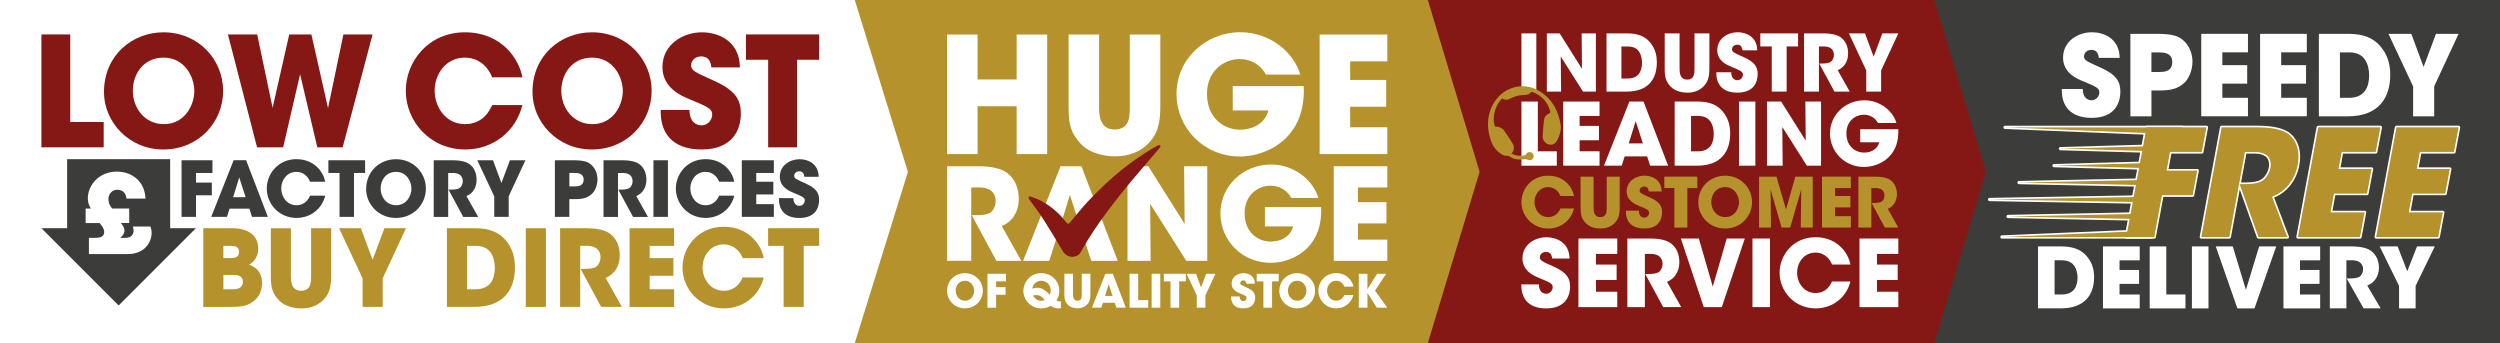
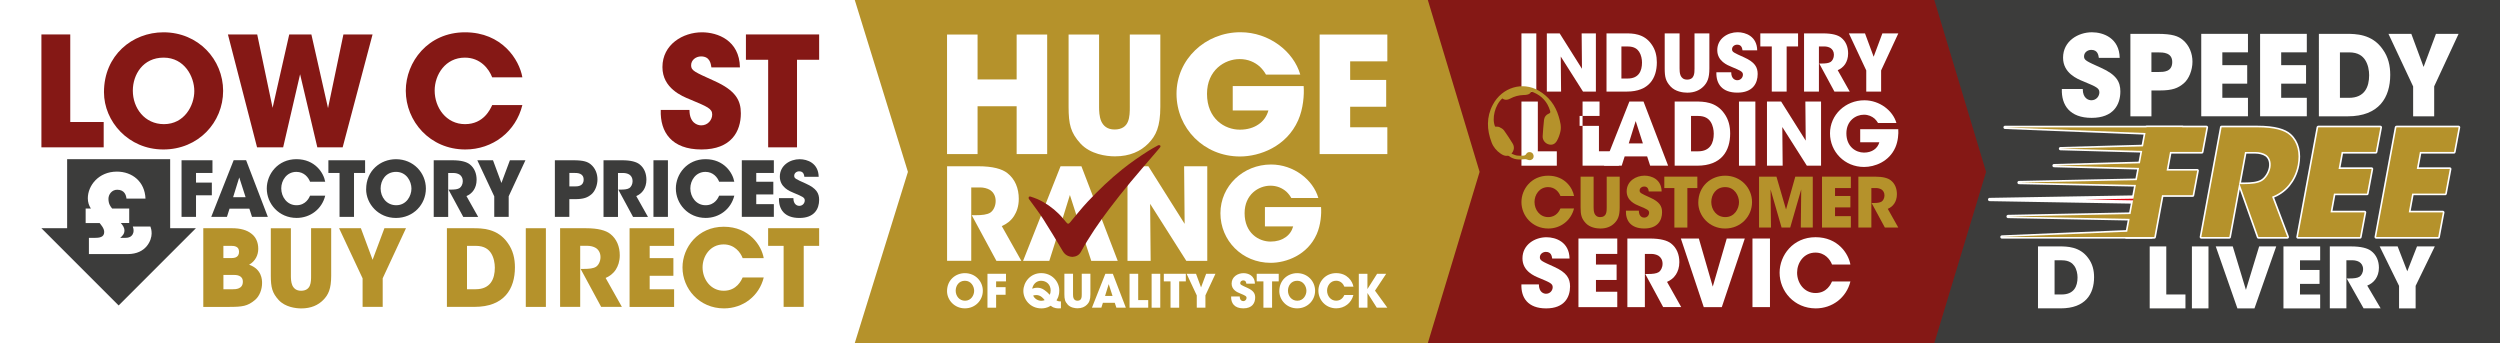
<svg xmlns="http://www.w3.org/2000/svg" id="Layer_2" viewBox="0 0 760 104.3">
  <rect x="0" y="0" width="760" height="104.3" fill="#808080" stroke="none" />
  <defs>
    <style>.cls-1{fill:#e30613;stroke:#fff;stroke-linecap:round;stroke-linejoin:round;}.cls-2{fill:#851815;}.cls-2,.cls-3,.cls-4,.cls-5{stroke-width:0px;}.cls-3{fill:#3c3c3b;}.cls-4{fill:#b5922b;}.cls-5{fill:#fff;}</style>
  </defs>
  <g id="Layer_1-2">
    <rect class="cls-3" x="584.86" width="175.14" height="104.3" transform="translate(1344.86 104.3) rotate(180)" />
    <rect class="cls-4" x="254.69" width="201.74" height="104.3" transform="translate(711.13 104.3) rotate(180)" />
    <polygon class="cls-5" points="259.85 0 0 0 0 104.3 259.85 104.3 276.01 52.25 259.85 0" />
    <polygon class="cls-2" points="588.03 0 568.91 0 473.64 0 434.06 0 449.8 52.25 434.06 104.3 473.64 104.3 568.91 104.3 588.03 104.3 603.77 52.25 588.03 0" />
    <path class="cls-5" d="m287.9,46.85V10.5h9.28v13.65h11.88v-13.65h9.28v36.34h-9.28v-14.54h-11.88v14.54h-9.28Z" />
    <path class="cls-5" d="m334.12,10.5v21.95c0,1.23.05,2.95.64,4.37.64,1.42,1.82,2.55,4.08,2.55s3.49-1.03,4.03-2.36c.59-1.38.59-3.14.59-4.57V10.5h9.28v21.95c0,6.09-1.33,8.79-3.63,11.15-2.36,2.41-5.65,3.93-10.17,3.93-2.65,0-7.46-.64-10.46-3.88-3-3.29-3.63-5.84-3.63-11.2V10.5h9.28Z" />
    <path class="cls-5" d="m384.86,22.68c-.49-.88-1.13-1.72-1.92-2.46-1.52-1.33-3.54-2.26-6.09-2.26-4.57,0-9.92,3.39-9.92,10.56,0,7.61,5.4,10.9,9.97,10.9,2.31,0,4.22-.59,5.7-1.62,1.47-.98,2.5-2.46,3-4.22h-10.85v-7.42h21.56c.2,2.6-.1,6.88-1.67,10.41-3.54,8-11.69,11-17.68,11-11,0-19.3-8.59-19.3-19.06s8.74-18.71,19.45-18.71c8.69,0,16.16,5.84,18.17,12.87h-10.41Z" />
    <path class="cls-5" d="m401.17,10.5h20.58v8.15h-11.3v5.65h10.95v8.15h-10.95v6.24h11.3v8.15h-20.58V10.5Z" />
    <path class="cls-5" d="m287.9,50.54h9.41c4.51,0,7.31.82,8.9,2.06,2.41,1.87,3.5,4.7,3.5,7.85,0,2.22-.62,3.93-1.44,5.21-.97,1.52-2.37,2.49-3.73,3.07l5.95,10.57h-7.58l-7.5-13.88h1.21c1.87,0,3.46-.16,4.43-.78.89-.58,1.63-1.94,1.63-3.54s-.74-2.72-1.71-3.34c-.82-.51-1.98-.78-2.99-.78h-2.72v22.31h-7.35v-28.76Z" />
    <path class="cls-5" d="m328.48,69.31l-3.23-10.03-3.11,10.03-1.83,5.83-1.32,4.16h-7.97l11.39-28.76h6.34l11.04,28.76h-8.05l-1.36-4.16-1.9-5.83Z" />
    <path class="cls-5" d="m360.13,68.07l-.16-17.53h7.04v28.76h-6.37l-11-17.34.16,17.34h-7.04v-28.76h6.34l11.04,17.53Z" />
    <path class="cls-5" d="m392.55,60.18c-.39-.7-.89-1.36-1.52-1.94-1.21-1.05-2.8-1.79-4.82-1.79-3.61,0-7.85,2.68-7.85,8.36,0,6.03,4.28,8.63,7.89,8.63,1.83,0,3.34-.47,4.51-1.28,1.17-.78,1.98-1.94,2.37-3.34h-8.59v-5.87h17.06c.16,2.06-.08,5.44-1.32,8.24-2.8,6.34-9.25,8.71-13.99,8.71-8.71,0-15.28-6.8-15.28-15.08s6.92-14.81,15.39-14.81c6.88,0,12.79,4.63,14.38,10.18h-8.24Z" />
-     <path class="cls-5" d="m405.46,50.54h16.29v6.45h-8.94v4.47h8.67v6.45h-8.67v4.94h8.94v6.45h-16.29v-28.76Z" />
    <path class="cls-5" d="m287.9,88.5c0-3.37,2.59-5.46,5.43-5.46,3.18,0,5.45,2.48,5.45,5.35s-2.26,5.35-5.46,5.35-5.42-2.58-5.42-5.22h0Zm2.63-.13c0,1.57,1.07,3.05,2.84,3.05,1.87,0,2.77-1.7,2.77-3.02s-.91-3.05-2.8-3.05-2.81,1.56-2.81,3.01h0Z" />
    <path class="cls-5" d="m300.19,83.23h5.63v2.31h-3v1.76h2.88v2.31h-2.88v3.93h-2.63v-10.31Z" />
    <path class="cls-5" d="m322.52,93.72c-.2.01-.4.03-.65.03-1.42,0-2.15-.52-2.42-.81-1.2.74-2.22.81-2.9.81-3.33,0-5.45-2.69-5.45-5.31s2.09-5.41,5.42-5.41,5.5,2.63,5.5,5.27c0,1.71-.58,2.58-.85,2.98.32.29.74.35,1.35.35v2.09Zm-6-8.37c-1.21,0-2.2.72-2.62,1.99-.04.14-.1.27-.11.42.31-.1.84-.29,1.52-.29.75,0,1.41.15,2.19.7.68.47,1.09.86,1.62,1.45.17-.32.28-.78.28-1.31,0-1.82-1.32-2.95-2.86-2.95h-.01Zm.01,6.09c.42,0,.84-.08,1.05-.21-.32-.42-.61-.7-.88-.92-.53-.45-1.14-.61-1.66-.61-.45,0-.75.07-.96.15.45,1.07,1.59,1.59,2.44,1.59h.01Z" />
    <path class="cls-5" d="m326.2,83.23v6.23c0,.35.01.84.18,1.24.18.4.52.72,1.16.72s.99-.29,1.14-.67c.17-.39.17-.89.17-1.3v-6.23h2.63v6.23c0,1.73-.38,2.49-1.03,3.16-.67.68-1.6,1.11-2.88,1.11-.75,0-2.12-.18-2.97-1.1-.85-.93-1.03-1.66-1.03-3.18v-6.23h2.63Z" />
    <path class="cls-5" d="m334.81,93.54h-2.86l4.08-10.31h2.27l3.96,10.31h-2.88l-.49-1.49h-3.61l-.47,1.49Zm2.24-7.17l-1.11,3.59h2.27l-1.16-3.59Z" />
    <path class="cls-5" d="m343.38,83.23h2.63v8h3.05v2.31h-5.68v-10.31Z" />
    <path class="cls-5" d="m350.09,83.23h2.63v10.31h-2.63v-10.31Z" />
    <path class="cls-5" d="m355.83,85.54h-2.03v-2.31h6.69v2.31h-2.02v8h-2.63v-8Z" />
    <path class="cls-5" d="m363.81,89.79l-3.08-6.56h2.86l1.53,4.14,1.55-4.14h2.83l-3.05,6.56v3.75h-2.63v-3.75Z" />
    <path class="cls-5" d="m376.88,90.13c0,1.2.74,1.41,1.07,1.41.63,0,1-.52,1-.99,0-.54-.43-.71-2.02-1.38-.72-.29-2.52-1.02-2.52-2.95,0-2.08,1.88-3.18,3.61-3.18,1.42,0,3.43.72,3.47,3.2h-2.6c-.06-.35-.14-1-.95-1-.46,0-.91.32-.91.81s.28.6,2.13,1.44c1.92.86,2.41,1.75,2.41,2.95,0,1.64-.86,3.3-3.59,3.3s-3.79-1.59-3.72-3.61h2.62Z" />
    <path class="cls-5" d="m384.07,85.54h-2.03v-2.31h6.69v2.31h-2.02v8h-2.63v-8Z" />
    <path class="cls-5" d="m388.91,88.5c0-3.37,2.59-5.46,5.43-5.46,3.18,0,5.45,2.48,5.45,5.35s-2.26,5.35-5.46,5.35-5.42-2.58-5.42-5.22h0Zm2.63-.13c0,1.57,1.07,3.05,2.84,3.05,1.87,0,2.77-1.7,2.77-3.02s-.91-3.05-2.8-3.05-2.81,1.56-2.81,3.01h0Z" />
    <path class="cls-5" d="m411.43,89.68c-.6,2.44-2.72,4.05-5.21,4.05-3.23,0-5.43-2.58-5.43-5.36,0-2.63,2.03-5.34,5.41-5.34s4.96,2.49,5.24,4.11h-2.76c-.29-.77-1.07-1.8-2.49-1.8-1.77,0-2.76,1.55-2.76,3.01,0,1.56,1.06,3.06,2.77,3.06s2.31-1.38,2.48-1.74h2.76Z" />
    <path class="cls-5" d="m413.07,83.23h2.63v4.64l2.94-4.64h2.76l-3.4,5.13,3.75,5.18h-3.2l-2.84-4.46v4.46h-2.63v-10.31Z" />
    <path class="cls-2" d="m326.01,78.09c1.1-.05,2.06-.53,2.61-1.56,2.5-4.59,5.46-8.87,8.6-13.03,2.11-2.79,4.29-5.53,6.52-8.22,2.59-3.12,5.26-6.17,7.9-9.26.36-.42.73-.84,1.07-1.28.08-.11.11-.36.04-.46-.08-.11-.29-.15-.45-.16-.13,0-.27.08-.39.14-.93.52-1.87,1.01-2.77,1.59-2.7,1.72-5.34,3.54-7.85,5.54-3.8,3.03-7.29,6.37-10.61,9.9-1.89,2.01-3.6,4.2-5.38,6.32-.44.52-.67.54-1.11.03-.76-.88-1.48-1.81-2.31-2.62-1.87-1.84-3.99-3.36-6.4-4.45-.73-.33-1.5-.57-2.26-.83-.13-.04-.39.01-.45.11-.09.13-.07.35-.04.53.02.13.15.23.23.34,1.42,1.98,2.92,3.91,4.23,5.96,2.03,3.16,3.95,6.4,5.87,9.63.67,1.13,1.6,1.7,2.94,1.78Z" />
    <path class="cls-2" d="m12.59,10.47h8.77v26.62h10.16v7.7H12.59V10.47Z" />
    <path class="cls-2" d="m31.61,28c0-11.22,8.63-18.18,18.09-18.18,10.58,0,18.13,8.26,18.13,17.81s-7.51,17.81-18.18,17.81-18.04-8.58-18.04-17.39v-.05Zm8.77-.42c0,5.24,3.57,10.16,9.46,10.16,6.22,0,9.23-5.66,9.23-10.06s-3.01-10.16-9.32-10.16-9.37,5.19-9.37,10.02v.05Z" />
    <path class="cls-2" d="m69.28,10.47h8.91l4.68,22.31,5.06-22.31h6.73l5.06,22.4,4.68-22.4h8.86l-9.09,34.32h-7.7l-5.24-22.22-5.15,22.22h-7.93l-8.86-34.32Z" />
    <path class="cls-2" d="m158.8,31.94c-1.99,8.12-9.04,13.5-17.35,13.5-10.76,0-18.09-8.58-18.09-17.86,0-8.77,6.77-17.76,18-17.76s16.51,8.3,17.44,13.68h-9.18c-.97-2.55-3.57-5.98-8.3-5.98-5.89,0-9.18,5.15-9.18,10.02,0,5.2,3.52,10.2,9.23,10.2s7.7-4.59,8.26-5.8h9.18Z" />
-     <path class="cls-2" d="m161.87,28c0-11.22,8.63-18.18,18.09-18.18,10.58,0,18.14,8.26,18.14,17.81s-7.51,17.81-18.18,17.81-18.04-8.58-18.04-17.39v-.05Zm8.77-.42c0,5.24,3.57,10.16,9.46,10.16,6.22,0,9.23-5.66,9.23-10.06s-3.01-10.16-9.32-10.16-9.37,5.19-9.37,10.02v.05Z" />
    <path class="cls-2" d="m209.6,33.43c0,3.99,2.46,4.68,3.57,4.68,2.09,0,3.34-1.72,3.34-3.29,0-1.81-1.44-2.37-6.73-4.59-2.41-.97-8.4-3.39-8.4-9.83,0-6.91,6.26-10.58,12.01-10.58,4.73,0,11.41,2.41,11.55,10.67h-8.67c-.19-1.16-.46-3.34-3.15-3.34-1.53,0-3.02,1.07-3.02,2.69s.93,1.99,7.1,4.78c6.4,2.88,8.02,5.84,8.02,9.83,0,5.47-2.88,10.99-11.97,10.99s-12.62-5.29-12.38-12.01h8.72Z" />
    <path class="cls-2" d="m233.53,18.17h-6.77v-7.7h22.26v7.7h-6.73v26.62h-8.77v-26.62Z" />
    <path class="cls-3" d="m55.2,48.72h9.39v3.86h-5v2.93h4.81v3.86h-4.81v6.56h-4.4v-17.21Z" />
    <path class="cls-3" d="m68.99,65.92h-4.77l6.81-17.21h3.79l6.6,17.21h-4.81l-.81-2.49h-6.02l-.79,2.49Zm3.74-11.98l-1.86,6h3.79l-1.93-6Z" />
    <path class="cls-3" d="m98.87,59.48c-1,4.07-4.53,6.77-8.7,6.77-5.39,0-9.07-4.3-9.07-8.95,0-4.39,3.4-8.91,9.02-8.91s8.28,4.16,8.74,6.86h-4.6c-.49-1.28-1.79-3-4.16-3-2.95,0-4.6,2.58-4.6,5.02,0,2.6,1.77,5.12,4.63,5.12s3.86-2.3,4.14-2.91h4.6Z" />
    <path class="cls-3" d="m103.22,52.58h-3.39v-3.86h11.16v3.86h-3.37v13.35h-4.4v-13.35Z" />
    <path class="cls-3" d="m111.31,57.51c0-5.63,4.33-9.11,9.07-9.11,5.3,0,9.09,4.14,9.09,8.93s-3.77,8.93-9.12,8.93-9.05-4.3-9.05-8.72v-.02Zm4.4-.21c0,2.63,1.79,5.09,4.74,5.09,3.12,0,4.63-2.84,4.63-5.05s-1.51-5.09-4.67-5.09-4.7,2.6-4.7,5.02v.02Z" />
    <path class="cls-3" d="m131.85,48.72h5.63c2.7,0,4.37.49,5.32,1.23,1.44,1.12,2.09,2.81,2.09,4.7,0,1.32-.37,2.35-.86,3.12-.58.91-1.42,1.49-2.23,1.84l3.56,6.33h-4.53l-4.49-8.3h.72c1.12,0,2.07-.09,2.65-.47.53-.35.98-1.16.98-2.12s-.44-1.63-1.02-2c-.49-.3-1.19-.46-1.79-.46h-1.63v13.35h-4.4v-17.21Z" />
    <path class="cls-3" d="m150.24,59.67l-5.14-10.95h4.77l2.56,6.91,2.58-6.91h4.72l-5.09,10.95v6.25h-4.39v-6.25Z" />
    <path class="cls-3" d="m174.31,48.72c3.19,0,4.37.49,5.3,1.26,1.35,1.12,2.02,2.81,2.02,4.56s-.72,3.58-1.81,4.51c-1.19,1-2.35,1.49-5.02,1.49h-1.72v5.39h-4.4v-17.21h5.63Zm-1.23,7.95h1.6c.42,0,1.12,0,1.7-.26.58-.26,1.05-.79,1.05-1.81s-.49-1.51-1.09-1.77c-.61-.26-1.33-.26-1.81-.26h-1.44v4.09Z" />
    <path class="cls-3" d="m183.47,48.72h5.63c2.7,0,4.37.49,5.32,1.23,1.44,1.12,2.09,2.81,2.09,4.7,0,1.32-.37,2.35-.86,3.12-.58.91-1.42,1.49-2.23,1.84l3.56,6.33h-4.53l-4.49-8.3h.72c1.12,0,2.07-.09,2.65-.47.53-.35.98-1.16.98-2.12s-.44-1.63-1.02-2c-.49-.3-1.19-.46-1.79-.46h-1.63v13.35h-4.4v-17.21Z" />
    <path class="cls-3" d="m198.65,48.72h4.4v17.21h-4.4v-17.21Z" />
    <path class="cls-3" d="m223.23,59.48c-1,4.07-4.53,6.77-8.7,6.77-5.39,0-9.07-4.3-9.07-8.95,0-4.39,3.4-8.91,9.02-8.91s8.28,4.16,8.74,6.86h-4.6c-.49-1.28-1.79-3-4.16-3-2.95,0-4.6,2.58-4.6,5.02,0,2.6,1.77,5.12,4.63,5.12s3.86-2.3,4.14-2.91h4.6Z" />
    <path class="cls-3" d="m225.51,48.72h9.74v3.86h-5.35v2.67h5.19v3.86h-5.19v2.95h5.35v3.86h-9.74v-17.21Z" />
    <path class="cls-3" d="m241.19,60.23c0,2,1.23,2.35,1.79,2.35,1.05,0,1.67-.86,1.67-1.65,0-.91-.72-1.19-3.37-2.3-1.21-.49-4.21-1.7-4.21-4.93,0-3.46,3.14-5.3,6.02-5.3,2.37,0,5.72,1.21,5.79,5.35h-4.35c-.09-.58-.23-1.67-1.58-1.67-.77,0-1.51.53-1.51,1.35s.46,1,3.56,2.39c3.21,1.44,4.02,2.93,4.02,4.93,0,2.74-1.44,5.51-6,5.51s-6.33-2.65-6.21-6.02h4.37Z" />
    <path class="cls-4" d="m61.8,69.38h8.79c2.46,0,4.43.55,5.79,1.62,1.39,1.03,2.13,2.62,2.13,4.65,0,1.84-.84,3.72-2.78,4.82,3.85,1.36,3.94,4.56,3.94,5.56,0,1.91-.74,4.01-2.2,5.2-2.2,1.84-3.78,2.07-7.82,2.07h-7.85v-23.92Zm6.11,9.08h2.17c.42,0,1.07,0,1.62-.23.55-.26.97-.74.97-1.68s-.42-1.36-.94-1.58c-.52-.23-1.16-.23-1.65-.23h-2.17v3.72Zm0,9.47h2.88c.39,0,1.16,0,1.81-.29.68-.29,1.23-.87,1.23-2,0-1.03-.52-1.55-1.16-1.81-.61-.26-1.39-.26-1.87-.26h-2.88v4.36Z" />
    <path class="cls-4" d="m88.43,69.38v14.45c0,.81.03,1.94.42,2.88.42.94,1.2,1.68,2.68,1.68s2.29-.68,2.65-1.55c.39-.91.39-2.07.39-3.01v-14.45h6.11v14.45c0,4.01-.87,5.79-2.39,7.34-1.55,1.58-3.72,2.59-6.69,2.59-1.75,0-4.91-.42-6.88-2.55-1.97-2.17-2.39-3.85-2.39-7.37v-14.45h6.11Z" />
    <path class="cls-4" d="m110.22,84.6l-7.14-15.22h6.63l3.56,9.6,3.59-9.6h6.56l-7.08,15.22v8.69h-6.11v-8.69Z" />
    <path class="cls-4" d="m135.85,69.38h7.92c2.68,0,7.47,0,10.57,4.46,1.65,2.26,2.2,4.82,2.2,7.43,0,6.53-3.23,12.02-12.31,12.02h-8.37v-23.92Zm6.11,18.55h2.62c4.56,0,5.85-3.17,5.85-6.56,0-1.36-.29-3.07-1.16-4.43-.71-1.07-1.94-2.2-4.65-2.2h-2.65v13.19Z" />
    <path class="cls-4" d="m159.84,69.38h6.11v23.92h-6.11v-23.92Z" />
    <path class="cls-4" d="m170.28,69.38h7.82c3.75,0,6.08.68,7.4,1.71,2,1.55,2.91,3.91,2.91,6.53,0,1.84-.52,3.26-1.2,4.33-.81,1.26-1.97,2.07-3.1,2.55l4.94,8.79h-6.3l-6.24-11.54h1c1.55,0,2.88-.13,3.68-.65.74-.48,1.36-1.62,1.36-2.94s-.61-2.26-1.42-2.78c-.68-.42-1.65-.65-2.49-.65h-2.26v18.55h-6.11v-23.92Z" />
    <path class="cls-4" d="m191.39,69.38h13.54v5.37h-7.43v3.72h7.21v5.37h-7.21v4.1h7.43v5.37h-13.54v-23.92Z" />
    <path class="cls-4" d="m232.18,84.34c-1.39,5.66-6.3,9.41-12.09,9.41-7.5,0-12.61-5.98-12.61-12.44,0-6.11,4.72-12.38,12.54-12.38s11.51,5.79,12.15,9.54h-6.4c-.68-1.78-2.49-4.17-5.79-4.17-4.1,0-6.4,3.59-6.4,6.98,0,3.62,2.46,7.11,6.43,7.11s5.37-3.2,5.75-4.04h6.4Z" />
    <path class="cls-4" d="m238.23,74.74h-4.72v-5.37h15.51v5.37h-4.69v18.55h-6.11v-18.55Z" />
    <polygon class="cls-3" points="59.55 69.38 36.07 92.86 12.59 69.38 59.55 69.38" />
    <rect class="cls-3" x="20.41" y="48.39" width="31.32" height="26.68" />
    <path class="cls-5" d="m39.29,67.8h-2.56c.56.66,1.1,1.33,1.1,2.29,0,1.06-.66,1.66-1.3,2.23h1.36c.47,0,1.13-.03,1.69-.33.56-.33,1.03-.9,1.03-1.93,0-.33-.03-.56-.23-1.2h5.35c.17.53.37,1.06.37,2.13,0,1-.4,2.56-1.53,3.89-1.1,1.3-2.92,2.36-5.75,2.36h-11.79v-4.92h1.63c1.59,0,3.02-.2,3.02-1.79,0-1.16-1-2.19-1.39-2.72h-4.25v-4.42h1.59c-.6-.9-.93-1.93-.93-3.12,0-3.82,3.26-8.1,8.83-8.1,4.72,0,8.5,3.09,8.7,8.2h-5.78c-.1-.93-.53-2.69-2.82-2.69-1.66,0-2.66,1.46-2.66,2.76,0,1.59.66,2.39,1.13,2.96h5.18v4.42Z" />
    <path class="cls-5" d="m462.52,10.15h4.52v17.69h-4.52V10.15Z" />
    <path class="cls-5" d="m480.92,20.93l-.1-10.78h4.33v17.69h-3.92l-6.76-10.66.1,10.66h-4.33V10.15h3.9l6.79,10.78Z" />
    <path class="cls-5" d="m488.38,10.15h5.86c1.98,0,5.52,0,7.81,3.3,1.22,1.67,1.63,3.56,1.63,5.5,0,4.83-2.39,8.89-9.11,8.89h-6.19V10.15Zm4.52,13.72h1.94c3.37,0,4.33-2.34,4.33-4.85,0-1-.22-2.27-.86-3.27-.53-.79-1.43-1.62-3.44-1.62h-1.96v9.75Z" />
    <path class="cls-5" d="m510.59,10.15v10.68c0,.6.02,1.43.31,2.13.31.69.88,1.24,1.98,1.24s1.7-.5,1.96-1.15c.29-.67.29-1.53.29-2.22v-10.68h4.52v10.68c0,2.96-.65,4.28-1.77,5.43-1.15,1.17-2.75,1.91-4.95,1.91-1.29,0-3.63-.31-5.09-1.89-1.46-1.6-1.77-2.84-1.77-5.45v-10.68h4.52Z" />
    <path class="cls-5" d="m526.29,21.98c0,2.06,1.27,2.41,1.84,2.41,1.08,0,1.72-.88,1.72-1.7,0-.93-.74-1.22-3.47-2.37-1.24-.5-4.33-1.74-4.33-5.07,0-3.56,3.23-5.45,6.19-5.45,2.44,0,5.88,1.24,5.95,5.5h-4.47c-.1-.6-.24-1.72-1.63-1.72-.79,0-1.55.55-1.55,1.39s.48,1.03,3.66,2.46c3.3,1.48,4.13,3.01,4.13,5.07,0,2.82-1.48,5.66-6.17,5.66s-6.5-2.72-6.38-6.19h4.49Z" />
    <path class="cls-5" d="m538.63,14.12h-3.49v-3.97h11.47v3.97h-3.47v13.72h-4.52v-13.72Z" />
    <path class="cls-5" d="m548.43,10.15h5.78c2.77,0,4.49.5,5.47,1.27,1.48,1.15,2.15,2.89,2.15,4.83,0,1.36-.38,2.41-.88,3.2-.6.93-1.46,1.53-2.29,1.89l3.66,6.5h-4.66l-4.61-8.53h.74c1.15,0,2.13-.1,2.72-.48.55-.36,1-1.19,1-2.17s-.45-1.67-1.05-2.06c-.5-.31-1.22-.48-1.84-.48h-1.67v13.72h-4.52V10.15Z" />
    <path class="cls-5" d="m567.34,21.41l-5.28-11.26h4.9l2.63,7.1,2.65-7.1h4.85l-5.23,11.26v6.43h-4.52v-6.43Z" />
    <path class="cls-5" d="m462.52,30.87h4.98v15.13h5.77v4.37h-10.75v-19.5Z" />
-     <path class="cls-5" d="m475.22,30.87h11.04v4.37h-6.06v3.03h5.88v4.37h-5.88v3.35h6.06v4.37h-11.04v-19.5Z" />
+     <path class="cls-5" d="m475.22,30.87h11.04v4.37h-6.06v3.03h5.88v4.37v3.35h6.06v4.37h-11.04v-19.5Z" />
    <path class="cls-5" d="m493.01,50.37h-5.4l7.72-19.5h4.3l7.48,19.5h-5.46l-.92-2.82h-6.83l-.9,2.82Zm4.24-13.57l-2.11,6.8h4.3l-2.19-6.8Z" />
    <path class="cls-5" d="m509.1,30.87h6.46c2.19,0,6.09,0,8.62,3.64,1.34,1.85,1.79,3.93,1.79,6.06,0,5.32-2.64,9.8-10.04,9.8h-6.83v-19.5Zm4.98,15.13h2.13c3.72,0,4.77-2.58,4.77-5.35,0-1.11-.24-2.5-.95-3.61-.58-.87-1.58-1.79-3.8-1.79h-2.16v10.75Z" />
    <path class="cls-5" d="m528.65,30.87h4.98v19.5h-4.98v-19.5Z" />
    <path class="cls-5" d="m548.94,42.75l-.11-11.89h4.77v19.5h-4.32l-7.46-11.75.11,11.75h-4.77v-19.5h4.3l7.48,11.89Z" />
    <path class="cls-5" d="m570.92,37.4c-.26-.47-.61-.92-1.03-1.32-.82-.71-1.9-1.21-3.27-1.21-2.45,0-5.32,1.82-5.32,5.67,0,4.08,2.9,5.85,5.35,5.85,1.24,0,2.27-.32,3.06-.87.79-.53,1.34-1.32,1.61-2.27h-5.82v-3.98h11.57c.11,1.4-.05,3.69-.9,5.59-1.9,4.3-6.27,5.9-9.49,5.9-5.9,0-10.36-4.61-10.36-10.23s4.69-10.04,10.44-10.04c4.66,0,8.67,3.14,9.75,6.9h-5.59Z" />
    <path class="cls-4" d="m478.5,63.38c-.9,3.66-4.08,6.09-7.82,6.09-4.85,0-8.16-3.87-8.16-8.05,0-3.95,3.05-8.01,8.12-8.01s7.45,3.74,7.87,6.17h-4.14c-.44-1.15-1.61-2.7-3.74-2.7-2.66,0-4.14,2.32-4.14,4.52,0,2.34,1.59,4.6,4.16,4.6s3.47-2.07,3.72-2.62h4.14Z" />
    <path class="cls-4" d="m484.46,53.7v9.35c0,.52.02,1.26.27,1.86.27.61.77,1.09,1.74,1.09s1.49-.44,1.72-1c.25-.59.25-1.34.25-1.95v-9.35h3.95v9.35c0,2.59-.56,3.74-1.55,4.75-1,1.03-2.41,1.67-4.33,1.67-1.13,0-3.18-.27-4.46-1.65-1.28-1.4-1.55-2.49-1.55-4.77v-9.35h3.95Z" />
    <path class="cls-4" d="m498.21,64.05c0,1.8,1.11,2.11,1.61,2.11.94,0,1.51-.77,1.51-1.49,0-.82-.65-1.07-3.03-2.07-1.09-.44-3.79-1.53-3.79-4.43,0-3.12,2.82-4.77,5.42-4.77,2.13,0,5.15,1.09,5.21,4.81h-3.91c-.08-.52-.21-1.51-1.42-1.51-.69,0-1.36.48-1.36,1.21s.42.9,3.2,2.16c2.89,1.3,3.62,2.64,3.62,4.43,0,2.47-1.3,4.96-5.4,4.96s-5.69-2.38-5.59-5.42h3.93Z" />
    <path class="cls-4" d="m509,57.17h-3.05v-3.47h10.04v3.47h-3.03v12.01h-3.95v-12.01Z" />
    <path class="cls-4" d="m516.28,61.61c0-5.06,3.89-8.2,8.16-8.2,4.77,0,8.18,3.72,8.18,8.03s-3.39,8.03-8.2,8.03-8.14-3.87-8.14-7.84v-.02Zm3.95-.19c0,2.36,1.61,4.58,4.27,4.58,2.8,0,4.16-2.55,4.16-4.54s-1.36-4.58-4.2-4.58-4.23,2.34-4.23,4.52v.02Z" />
    <path class="cls-4" d="m534.75,69.18v-15.48h5.29l2.91,9.98,2.82-9.98h5.31v15.48h-3.64l.13-11.59-3.35,11.59h-2.62l-3.35-11.59.13,11.59h-3.64Z" />
    <path class="cls-4" d="m553.89,53.7h8.77v3.47h-4.81v2.41h4.67v3.47h-4.67v2.66h4.81v3.47h-8.77v-15.48Z" />
    <path class="cls-4" d="m564.93,53.7h5.06c2.43,0,3.93.44,4.79,1.11,1.3,1,1.88,2.53,1.88,4.23,0,1.19-.33,2.11-.77,2.8-.52.82-1.28,1.34-2.01,1.65l3.2,5.69h-4.08l-4.04-7.47h.65c1,0,1.86-.08,2.39-.42.48-.31.88-1.05.88-1.9s-.4-1.46-.92-1.8c-.44-.27-1.07-.42-1.61-.42h-1.46v12.01h-3.95v-15.48Z" />
    <path class="cls-5" d="m467.82,86.45c0,2.42,1.49,2.85,2.17,2.85,1.27,0,2.03-1.04,2.03-2,0-1.1-.87-1.44-4.09-2.79-1.46-.59-5.1-2.06-5.1-5.97,0-4.2,3.8-6.42,7.3-6.42,2.87,0,6.93,1.47,7.01,6.48h-5.27c-.11-.7-.28-2.03-1.92-2.03-.93,0-1.83.65-1.83,1.63s.56,1.21,4.31,2.9c3.89,1.75,4.87,3.55,4.87,5.97,0,3.32-1.75,6.68-7.27,6.68s-7.66-3.21-7.52-7.3h5.3Z" />
    <path class="cls-5" d="m479.85,72.51h11.8v4.68h-6.48v3.24h6.28v4.68h-6.28v3.58h6.48v4.68h-11.8v-20.85Z" />
    <path class="cls-5" d="m494.72,72.51h6.82c3.27,0,5.3.59,6.45,1.49,1.75,1.35,2.53,3.41,2.53,5.69,0,1.61-.45,2.85-1.04,3.77-.7,1.1-1.72,1.8-2.7,2.23l4.31,7.66h-5.49l-5.44-10.06h.87c1.35,0,2.51-.11,3.21-.56.65-.42,1.18-1.41,1.18-2.56s-.54-1.97-1.24-2.42c-.59-.37-1.44-.56-2.17-.56h-1.97v16.17h-5.32v-20.85Z" />
    <path class="cls-5" d="m510.98,72.51h5.47l4.23,14.62,4.25-14.62h5.49l-6.99,20.85h-5.49l-6.96-20.85Z" />
    <path class="cls-5" d="m532.75,72.51h5.32v20.85h-5.32v-20.85Z" />
    <path class="cls-5" d="m562.53,85.55c-1.21,4.93-5.49,8.2-10.54,8.2-6.54,0-10.99-5.21-10.99-10.85,0-5.32,4.11-10.79,10.93-10.79s10.03,5.04,10.59,8.31h-5.58c-.59-1.55-2.17-3.63-5.04-3.63-3.58,0-5.58,3.13-5.58,6.09,0,3.16,2.14,6.2,5.61,6.2s4.68-2.79,5.01-3.52h5.58Z" />
-     <path class="cls-5" d="m565.29,72.51h11.8v4.68h-6.48v3.24h6.28v4.68h-6.28v3.58h6.48v4.68h-11.8v-20.85Z" />
    <path class="cls-4" d="m456.69,29.91c.79.59,1.56.52,2.38.08,1.26-.68,2.63-1.06,4.06-1.1.98-.03,1.9-.07,2.39-1.07.29.12.51.2.73.29,2.53,1.07,4.17,2.92,4.97,5.55.13.44.12.69-.38.88-.84.33-1.36,1.01-1.46,1.92-.17,1.64-.32,3.28-.41,4.93-.06,1.15.68,2.13,1.73,2.47,1.04.33,1.97.04,2.6-1.05.48-.84.81-1.78,1.04-2.72.4-1.6-.05-3.14-.5-4.68-1-3.42-3.01-6.06-6.08-7.85-4.96-2.88-11.15-.98-13.93,4.25-2,3.77-1.86,7.62-.38,11.5.54,1.42,1.51,2.56,2.78,3.42.63.42,1.29.75,2.09.62.14-.02.32.02.43.11,1.42,1.08,3.03,1.16,4.72.93.28-.04.61.03.87.15.62.3,1.37.15,1.71-.41.34-.55.18-1.31-.35-1.68-.54-.37-1.38-.26-1.71.33-.24.42-.56.53-.95.54-.63.02-1.26.07-1.87-.03-.54-.08-1.05-.34-1.57-.53-.02-.07-.05-.14-.07-.2.09-.08.2-.14.26-.24.57-.92.58-1.86,0-2.78-.83-1.31-1.64-2.63-2.56-3.88-.33-.46-.91-.79-1.44-1.03-.36-.17-.84-.1-1.27-.14-1.09-2.4-.04-6.62,2.18-8.57Z" />
    <path class="cls-5" d="m633.16,27.06c0,2.91,1.8,3.42,2.61,3.42,1.53,0,2.44-1.25,2.44-2.41,0-1.32-1.05-1.73-4.91-3.35-1.76-.71-6.13-2.47-6.13-7.18,0-5.05,4.57-7.73,8.78-7.73,3.46,0,8.33,1.76,8.44,7.79h-6.34c-.13-.85-.34-2.44-2.3-2.44-1.12,0-2.2.78-2.2,1.97s.68,1.46,5.18,3.49c4.68,2.1,5.86,4.27,5.86,7.18,0,4-2.1,8.03-8.74,8.03s-9.22-3.86-9.05-8.78h6.37Z" />
    <path class="cls-5" d="m655.83,10.29c4.64,0,6.37.71,7.73,1.83,1.97,1.63,2.95,4.1,2.95,6.64s-1.05,5.22-2.64,6.57c-1.73,1.46-3.42,2.17-7.32,2.17h-2.51v7.86h-6.4V10.29h8.2Zm-1.8,11.59h2.34c.61,0,1.63,0,2.47-.37.85-.37,1.52-1.15,1.52-2.64s-.71-2.2-1.59-2.57c-.88-.37-1.93-.37-2.64-.37h-2.1v5.96Z" />
    <path class="cls-5" d="m669.18,10.29h14.2v5.62h-7.79v3.9h7.56v5.62h-7.56v4.3h7.79v5.62h-14.2V10.29Z" />
    <path class="cls-5" d="m687.07,10.29h14.2v5.62h-7.79v3.9h7.56v5.62h-7.56v4.3h7.79v5.62h-14.2V10.29Z" />
    <path class="cls-5" d="m704.95,10.29h8.3c2.81,0,7.83,0,11.08,4.68,1.73,2.37,2.3,5.05,2.3,7.79,0,6.84-3.39,12.6-12.91,12.6h-8.78V10.29Zm6.4,19.45h2.74c4.78,0,6.13-3.32,6.13-6.88,0-1.42-.3-3.22-1.22-4.64-.75-1.12-2.03-2.3-4.88-2.3h-2.78v13.82Z" />
    <path class="cls-5" d="m733.58,26.25l-7.49-15.96h6.95l3.73,10.06,3.76-10.06h6.88l-7.42,15.96v9.11h-6.4v-9.11Z" />
    <path class="cls-5" d="m619.55,74.91h6.53c2.21,0,6.15,0,8.71,3.51,1.36,1.78,1.81,3.79,1.81,5.85,0,5.14-2.66,9.47-10.15,9.47h-6.9v-18.84Zm5.04,14.61h2.16c3.76,0,4.82-2.49,4.82-5.17,0-1.07-.24-2.42-.96-3.49-.59-.84-1.6-1.73-3.84-1.73h-2.18v10.39Z" />
-     <path class="cls-5" d="m639.31,74.91h11.16v4.23h-6.13v2.93h5.94v4.23h-5.94v3.23h6.13v4.23h-11.16v-18.84Z" />
    <path class="cls-5" d="m653.51,74.91h5.04v14.61h5.83v4.23h-10.87v-18.84Z" />
    <path class="cls-5" d="m666.34,74.91h5.04v18.84h-5.04v-18.84Z" />
    <path class="cls-5" d="m673.59,74.91h5.17l4,13.21,4.02-13.21h5.19l-6.61,18.84h-5.19l-6.58-18.84Z" />
    <path class="cls-5" d="m694.17,74.91h11.16v4.23h-6.13v2.93h5.94v4.23h-5.94v3.23h6.13v4.23h-11.16v-18.84Z" />
    <path class="cls-5" d="m708.24,74.91h6.45c3.09,0,5.01.54,6.1,1.35,1.65,1.22,2.4,3.08,2.4,5.14,0,1.45-.43,2.57-.99,3.41-.67.99-1.62,1.63-2.56,2.01l4.08,6.92h-5.19l-5.14-9.09h.83c1.28,0,2.37-.1,3.04-.51.61-.38,1.12-1.27,1.12-2.32s-.51-1.78-1.17-2.19c-.56-.33-1.36-.51-2.05-.51h-1.86v14.61h-5.04v-18.84Z" />
    <path class="cls-5" d="m729.31,86.9l-5.89-11.99h5.46l2.93,7.56,2.96-7.56h5.41l-5.83,11.99v6.85h-5.04v-6.85Z" />
    <path class="cls-1" d="m652.56,38.71h18.2l-1.4,7.48h-9.68l-1.04,5.68h9.32l-1.4,7.48h-9.32l-2.34,12.7h-8.51l6.17-33.33Z" />
    <path class="cls-1" d="m675.35,38.71h10.9c5.22,0,8.29.95,9.86,2.39,2.39,2.16,3.06,5.45,2.39,9.1-.5,2.57-1.58,4.55-2.79,6.04-1.44,1.76-3.29,2.88-5,3.56l4.64,12.25h-8.78l-5.72-16.08h1.4c2.16,0,4.05-.18,5.31-.9,1.17-.68,2.3-2.25,2.66-4.1.31-1.76-.27-3.15-1.26-3.87-.85-.59-2.16-.9-3.33-.9h-3.15l-4.77,25.85h-8.51l6.17-33.33Z" />
    <path class="cls-1" d="m704.76,38.71h18.87l-1.4,7.48h-10.36l-.95,5.18h10.04l-1.4,7.48h-10.04l-1.04,5.72h10.36l-1.4,7.48h-18.87l6.17-33.33Z" />
    <path class="cls-1" d="m728.54,38.71h18.87l-1.4,7.48h-10.36l-.95,5.18h10.04l-1.4,7.48h-10.04l-1.04,5.72h10.36l-1.4,7.48h-18.87l6.17-33.33Z" />
    <polygon class="cls-1" points="663.46 38.72 609.54 38.72 662.59 40.86 663.46 38.72" />
    <polygon class="cls-1" points="654.03 72.04 608.59 72.04 654.03 70.13 654.03 72.04" />
    <polygon class="cls-1" points="655.89 46.02 655.89 44.37 626.39 45.19 655.89 46.02" />
    <polygon class="cls-1" points="654.7 51.17 654.7 49.52 624.43 50.35 654.7 51.17" />
    <polygon class="cls-1" points="653.95 56.32 653.95 54.67 613.79 55.5 653.95 56.32" />
    <polygon class="cls-1" points="652.69 61.48 652.69 59.83 604.85 60.65 652.69 61.48" />
    <polygon class="cls-1" points="651.88 66.63 651.88 64.98 610.46 65.81 651.88 66.63" />
    <path class="cls-4" d="m652.56,38.71h18.2l-1.4,7.48h-9.68l-1.04,5.68h9.32l-1.4,7.48h-9.32l-2.34,12.7h-8.51l6.17-33.33Z" />
    <path class="cls-4" d="m675.35,38.71h10.9c5.22,0,8.29.95,9.86,2.39,2.39,2.16,3.06,5.45,2.39,9.1-.5,2.57-1.58,4.55-2.79,6.04-1.44,1.76-3.29,2.88-5,3.56l4.64,12.25h-8.78l-5.72-16.08h1.4c2.16,0,4.05-.18,5.31-.9,1.17-.68,2.3-2.25,2.66-4.1.31-1.76-.27-3.15-1.26-3.87-.85-.59-2.16-.9-3.33-.9h-3.15l-4.77,25.85h-8.51l6.17-33.33Z" />
    <path class="cls-4" d="m704.76,38.71h18.87l-1.4,7.48h-10.36l-.95,5.18h10.04l-1.4,7.48h-10.04l-1.04,5.72h10.36l-1.4,7.48h-18.87l6.17-33.33Z" />
    <path class="cls-4" d="m728.54,38.71h18.87l-1.4,7.48h-10.36l-.95,5.18h10.04l-1.4,7.48h-10.04l-1.04,5.72h10.36l-1.4,7.48h-18.87l6.17-33.33Z" />
    <polygon class="cls-4" points="663.46 38.72 609.54 38.72 662.59 40.86 663.46 38.72" />
    <polygon class="cls-4" points="654.03 72.04 608.59 72.04 654.03 70.13 654.03 72.04" />
    <polygon class="cls-4" points="655.89 46.02 655.89 44.37 626.39 45.19 655.89 46.02" />
    <polygon class="cls-4" points="654.7 51.17 654.7 49.52 624.43 50.35 654.7 51.17" />
    <polygon class="cls-4" points="653.95 56.32 653.95 54.67 613.79 55.5 653.95 56.32" />
-     <polygon class="cls-4" points="652.69 61.48 652.69 59.83 604.85 60.65 652.69 61.48" />
    <polygon class="cls-4" points="651.88 66.63 651.88 64.98 610.46 65.81 651.88 66.63" />
  </g>
</svg>